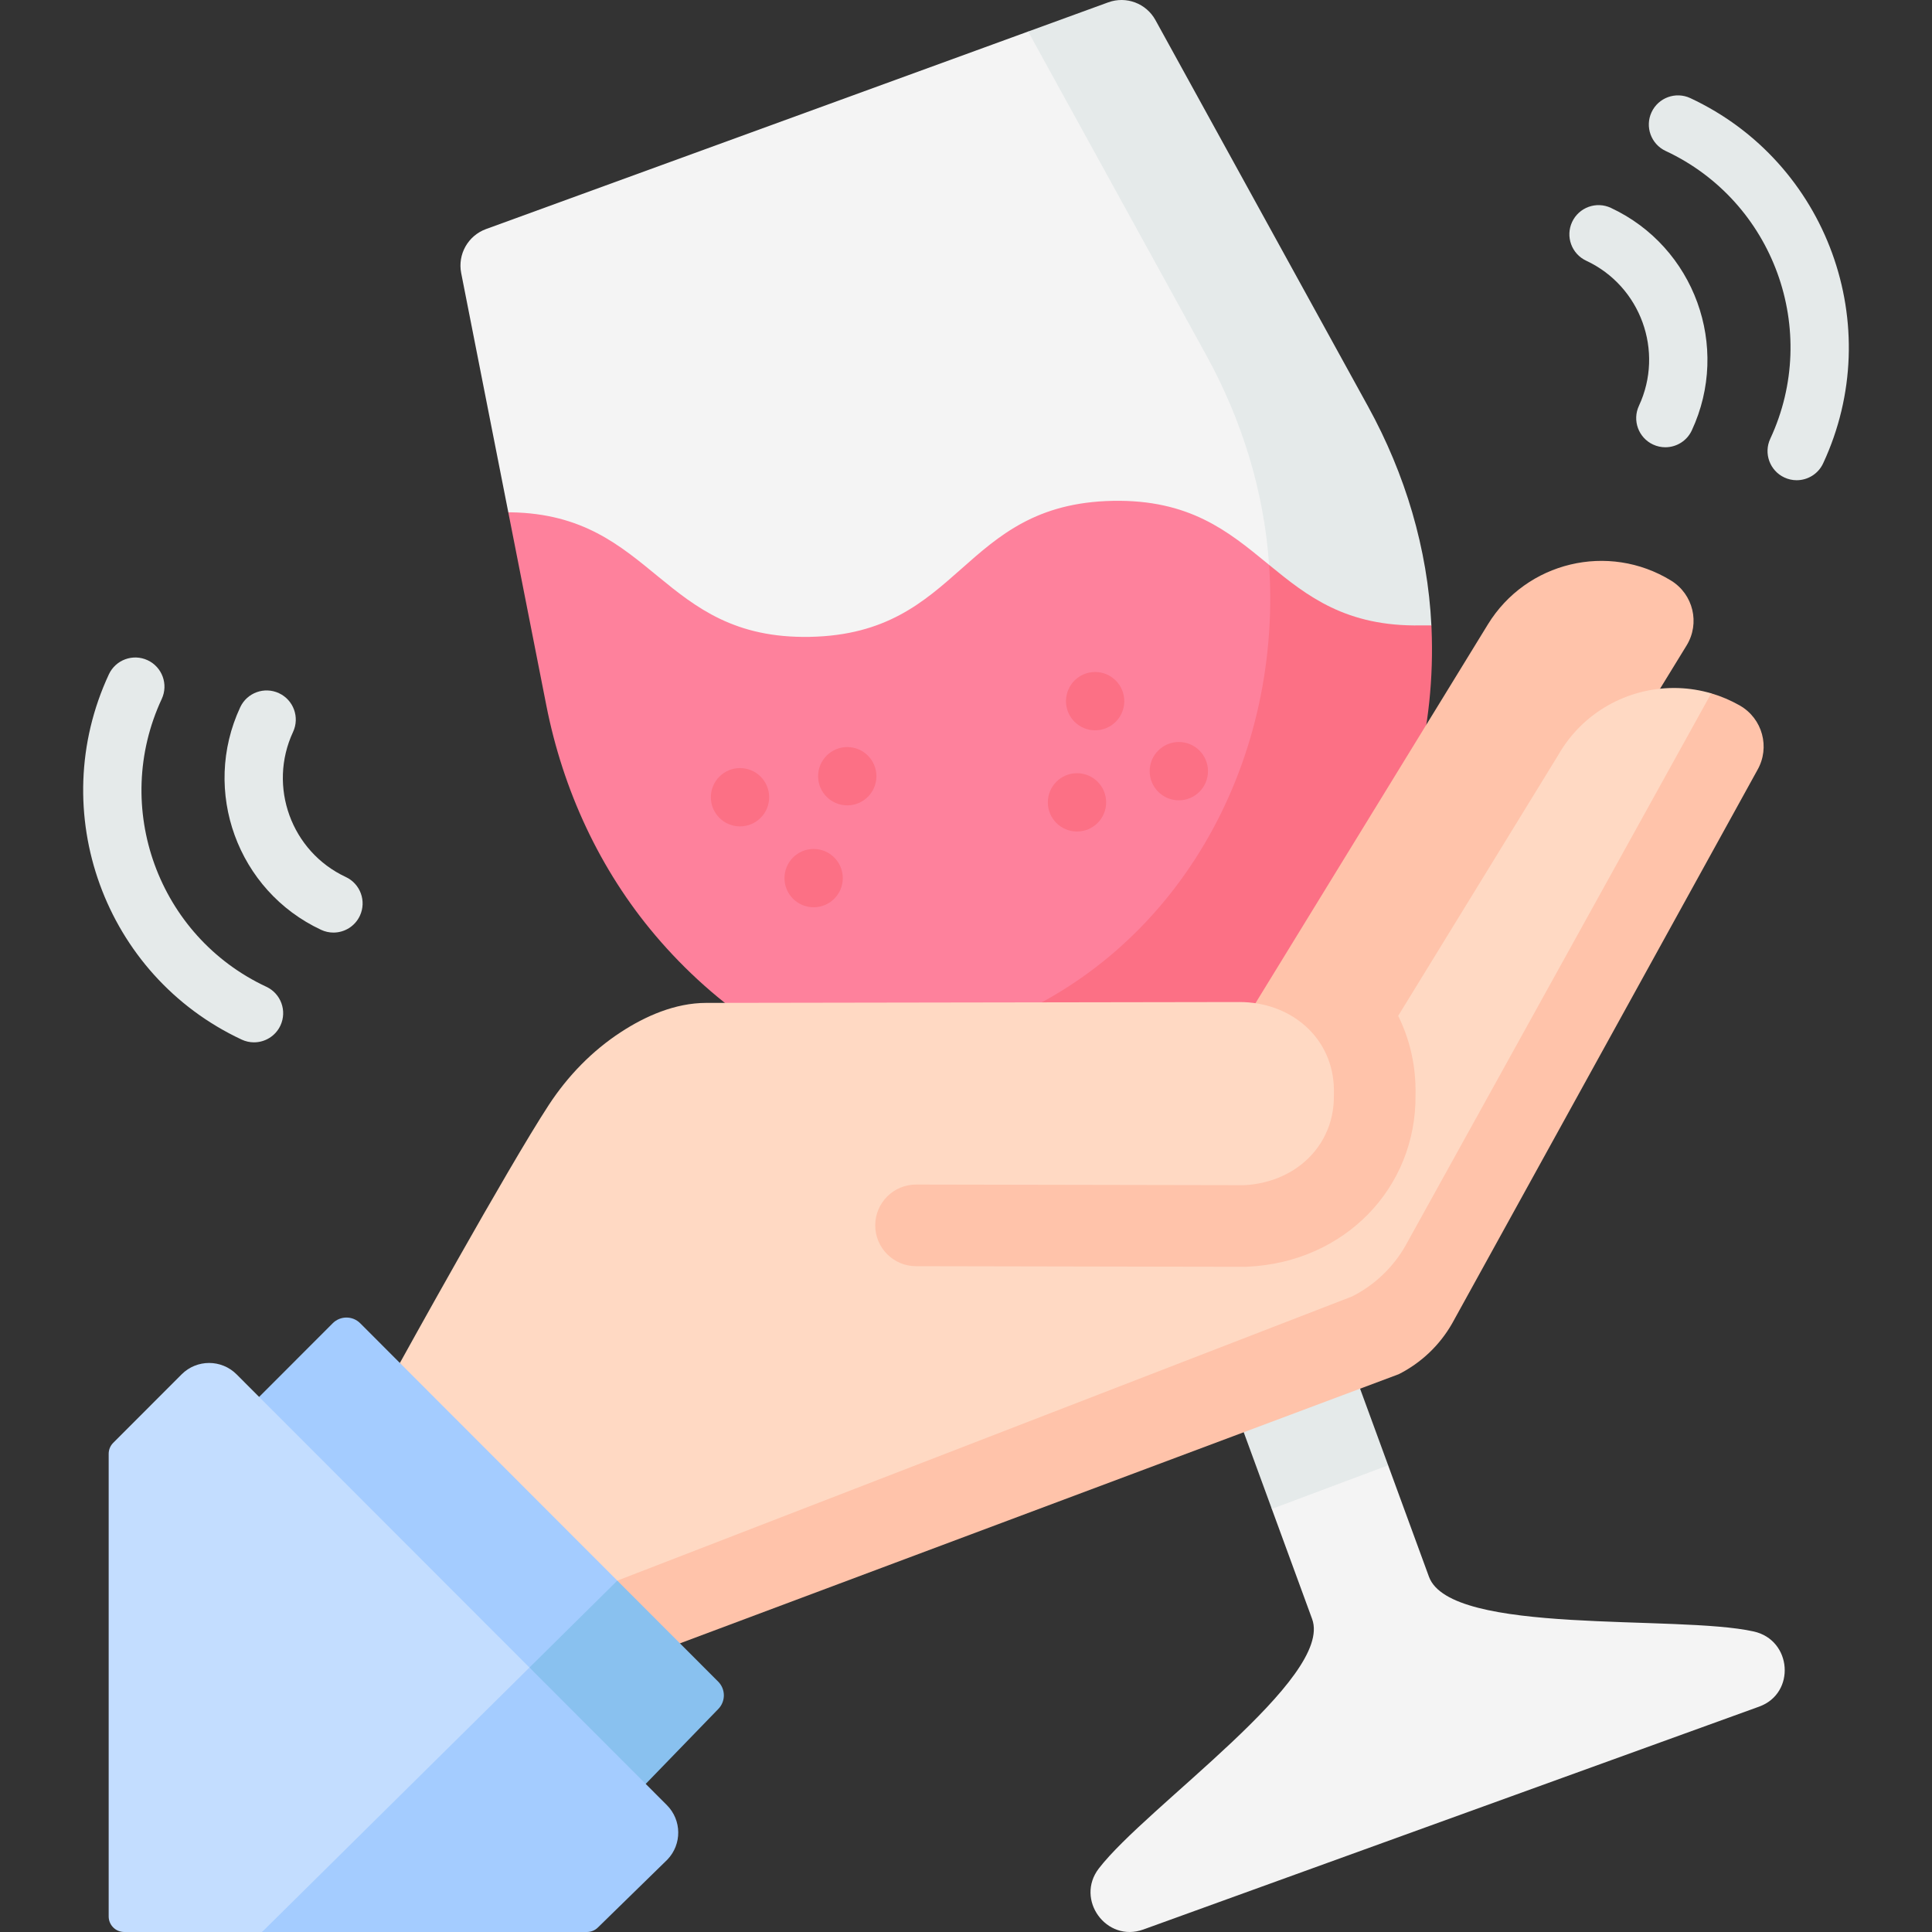
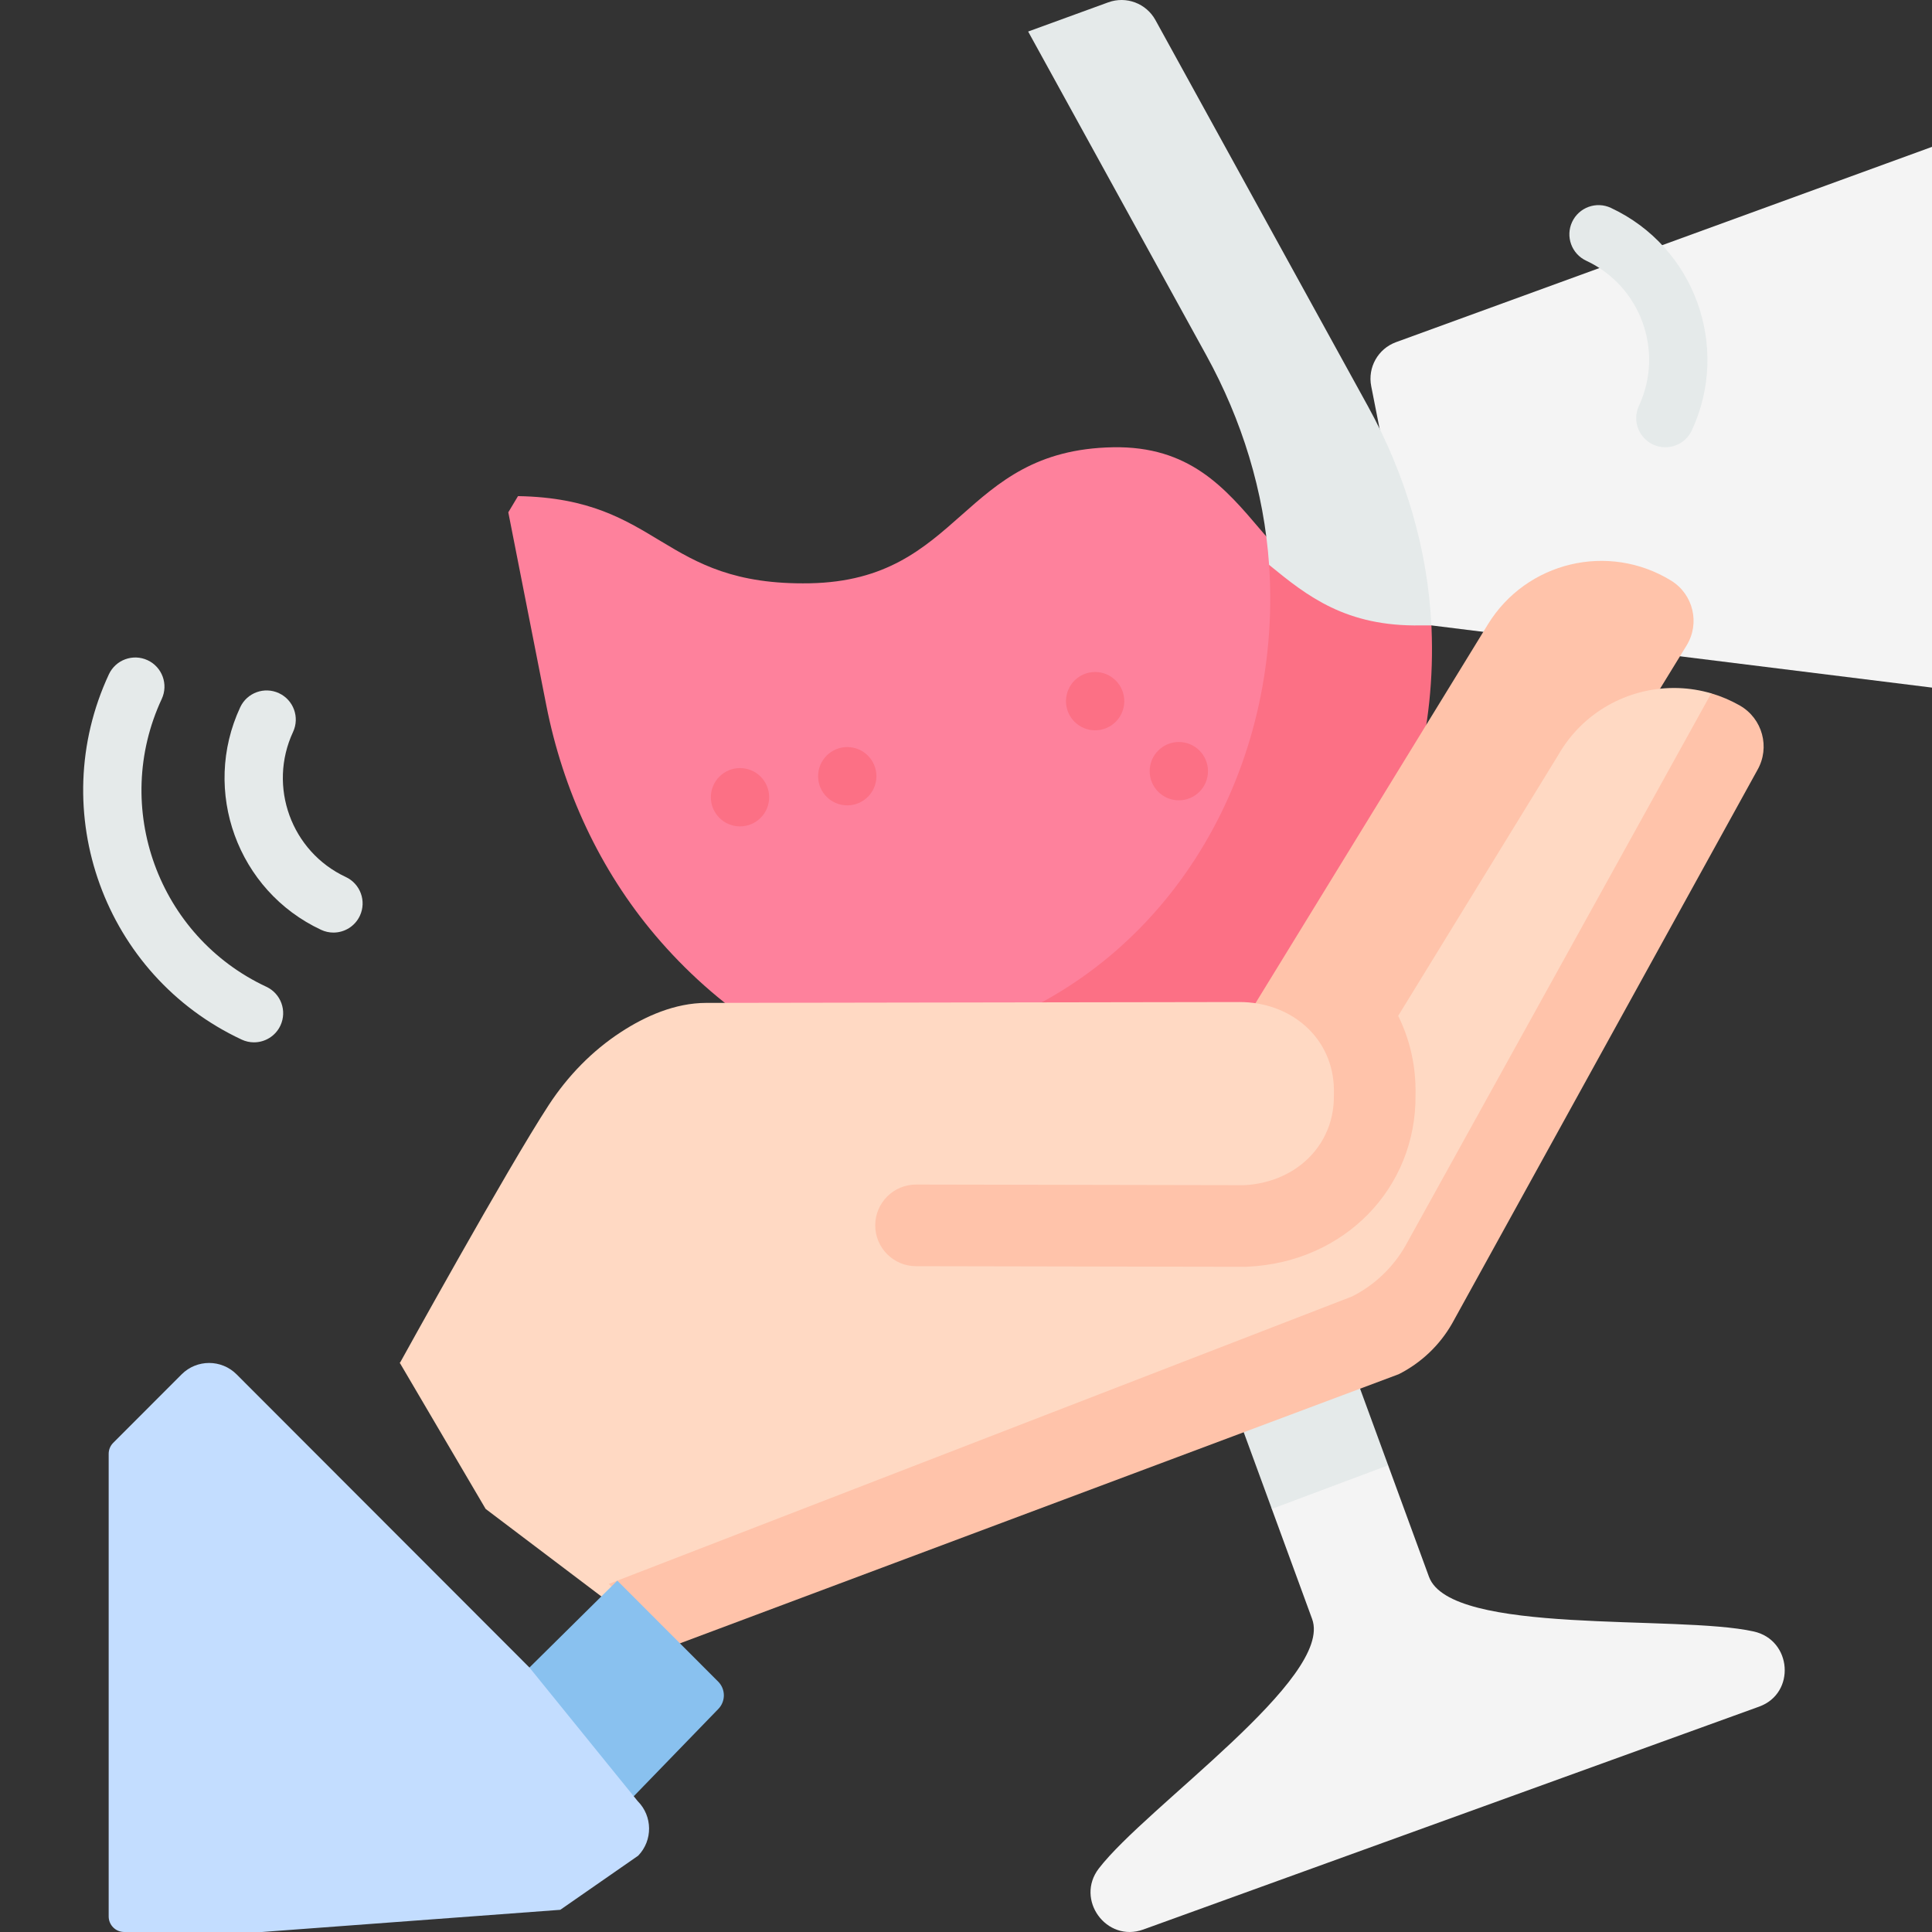
<svg xmlns="http://www.w3.org/2000/svg" id="Capa_1" enable-background="new 0 0 512 512" height="512" viewBox="0 0 512 512" width="512">
  <rect x="0" y="0" width="512" height="512" fill="#333333" stroke="none" />
  <g>
    <path d="m304.036 285.907c-46.863 17.07-98.053.113-130.359-38.014-14.763-17.42-24.487-38.549-28.897-60.956l-10.075-51.169 2.573-4.292c38.086.649 37.655 23.842 77.317 23.1 40.496-.762 39.847-35.284 80.344-36.046 40.496-.752 37.79 44.541 78.286 43.778l6.106 3.428c.021.247-6.019 2.804-6.009 3.051-15.416 51.572-20.425 99.318-69.286 117.12z" fill="#fe819c" />
    <g fill="#fc7085">
      <circle cx="290.222" cy="185.811" r="7.726" />
-       <circle cx="285.414" cy="212.633" r="7.726" />
      <circle cx="312.403" cy="204.364" r="7.726" />
      <circle cx="224.533" cy="205.703" r="7.726" />
      <circle cx="196.111" cy="211.276" r="7.726" />
-       <circle cx="215.621" cy="232.711" r="7.726" />
    </g>
    <path d="m327.883 279.153 29.993 81.878-3.46 16.233 13.459 11.063 10.817 29.53c5.727 15.634 65.766 9.975 86.064 14.5 10.165 2.266 11.191 16.389 1.434 19.917l-163.207 59.07c-9.756 3.528-18.108-7.947-11.787-16.174 12.622-16.428 62.26-50.483 56.533-66.117l-10.688-29.178-.272-17.473-9.745-9.872-30.104-82.18z" fill="#f4f4f4" />
-     <path d="m379.332 165.737h-2.75c-40.496.762-41.145-33.759-81.642-33.007-40.496.762-39.847 35.284-80.344 36.046-39.662.742-41.094-32.358-79.18-33.007h-.711l-12.485-63.398c-.979-4.976 1.813-9.921 6.573-11.662l143.678-52.353 17.954.318c4.759-1.731 10.065.268 12.506 4.708l49.739 92.207c9.818 17.852 14.253 35.777 26.662 60.148z" fill="#f4f4f4" />
+     <path d="m379.332 165.737h-2.75h-.711l-12.485-63.398c-.979-4.976 1.813-9.921 6.573-11.662l143.678-52.353 17.954.318c4.759-1.731 10.065.268 12.506 4.708l49.739 92.207c9.818 17.852 14.253 35.777 26.662 60.148z" fill="#f4f4f4" />
    <path d="m304.036 285.907c-31.379 11.435-64.706 7.603-92.994-7.623 16.565 1.875 33.615.082 50.128-5.934 48.861-17.802 77.562-66.972 75.337-119.418-.01-.247-.021-.505-.041-.752-.041-.824-.082-1.659-.144-2.483 15.767 0 13.337 7.747 33.22 7.376l9.79 8.663c.021.247.031.505.041.752 2.225 52.447-26.476 101.617-75.337 119.419z" fill="#fc7085" />
    <path d="m379.332 165.737h-2.75c-19.882.371-30.153-7.757-40.259-16.04-1.329-19.46-7.201-38.384-16.617-55.506l-47.235-85.835 21.232-7.737c4.759-1.731 10.065.268 12.506 4.708l56.361 102.42c9.818 17.854 15.783 37.654 16.762 57.99z" fill="#e5eaea" />
    <path d="m313.921 296.486 80.379-131.009c10.2-16.624 31.95-21.822 48.565-11.606 5.873 3.611 7.71 11.298 4.105 17.175l-92.325 150.481z" fill="#ffc3aa" />
    <path d="m367.876 388.327-30.833 11.548-40.126-109.528 30.968-11.198z" fill="#e5eaea" />
    <path d="m463.396 205.067-84.065 142.819c-3.297 5.779-8.221 10.456-14.155 13.454l-197.142 68.283-39.337-29.748-22.724-38.673s28.453-51.54 39.487-68.414c5.017-7.654 11.456-14.309 19.12-19.295 6.387-4.162 14.278-7.716 22.612-7.716l141.258-.227c13.712-.021 24.879 9.488 25.054 23.21l-.01 1.525c.041 3.729-.721 7.17-2.163 10.199h.01l12.673-9.027 6.517-22.24 42.405-69.093c6.511-11.404 18.419-17.801 30.679-17.801 2.967 0 5.957.376 8.896 1.147.329.086.657.178.984.274 0 0 2.814 2.849 5.266 4.253 5.985 3.431 8.066 11.075 4.635 17.07z" fill="#ffd9c3" />
    <path d="m465.733 204.059-80.9 146.666c-3.297 5.779-8.221 10.456-14.155 13.454l-193.416 72.422-15.927-16.844 196.98-76.182c5.934-2.998 10.858-7.675 14.155-13.454l81.024-146.378c2.596.762 5.151 1.844 7.603 3.245 5.985 3.432 8.066 11.076 4.636 17.071z" fill="#ffc3aa" />
    <path d="m106.067 361.038.453.742-.546-.577s.031-.052.093-.165z" fill="#ffc3aa" />
    <path d="m375.139 288.791-.01 1.401c.216 24.714-18.842 44.267-44.401 45.493l-.536.031-23.849-.041h-.01l-63.593-.123c-5.974-.012-10.807-4.864-10.796-10.838.011-5.974 4.864-10.808 10.838-10.797l86.906.165c1.792-.082 3.533-.33 5.202-.732 7.397-1.741 13.392-6.387 16.431-12.846v-.01l.021-.01 19.192-31.266c2.874 5.8 4.512 12.331 4.595 19.275z" fill="#ffc3aa" />
    <g>
-       <path d="m53.555 385.331 34.619-34.657c2.012-2.014 5.273-2.014 7.284 0l68.133 68.209 22.354 27.936c1.99 1.992 2.014 5.214.055 7.236l-22.972 20.286z" fill="#a4ccff" />
-     </g>
+       </g>
    <g>
      <g>
        <g>
          <path d="m67.313 276.23c-1.095 0-2.206-.233-3.264-.727-36.361-16.974-52.15-60.396-35.196-96.796 1.801-3.868 6.396-5.544 10.267-3.741 3.868 1.802 5.543 6.398 3.741 10.267-13.36 28.682-.923 62.896 27.725 76.269 3.866 1.805 5.537 6.402 3.732 10.27-1.31 2.807-4.096 4.458-7.005 4.458z" fill="#e5eaea" />
        </g>
        <g>
          <path d="m88.366 247.143c-1.095 0-2.206-.233-3.264-.727-22.154-10.342-31.775-36.798-21.446-58.975 1.801-3.867 6.395-5.545 10.267-3.741 3.868 1.802 5.543 6.398 3.741 10.267-6.734 14.459-.466 31.706 13.975 38.448 3.866 1.805 5.537 6.402 3.732 10.27-1.309 2.807-4.096 4.458-7.005 4.458z" fill="#e5eaea" />
        </g>
      </g>
      <g>
        <g>
-           <path d="m476.137 127.265c-1.093 0-2.202-.232-3.258-.724-3.868-1.802-5.543-6.398-3.741-10.267 13.361-28.682.924-62.896-27.725-76.269-3.866-1.805-5.537-6.402-3.732-10.27 1.804-3.866 6.402-5.538 10.27-3.732 36.362 16.975 52.151 60.397 35.196 96.797-1.311 2.812-4.1 4.465-7.01 4.465z" fill="#e5eaea" />
-         </g>
+           </g>
        <g>
          <path d="m441.333 118.53c-1.093 0-2.201-.232-3.258-.724-3.868-1.802-5.543-6.398-3.741-10.267 6.734-14.459.466-31.706-13.974-38.448-3.866-1.805-5.537-6.402-3.732-10.27 1.806-3.866 6.403-5.539 10.27-3.732 22.153 10.342 31.774 36.798 21.445 58.975-1.311 2.812-4.099 4.466-7.01 4.466z" fill="#e5eaea" />
        </g>
      </g>
    </g>
    <g>
      <path d="m190.376 452.878-23.684 24.446-34.13-27.753 31.029-30.689 26.733 26.764c1.989 1.988 2.01 5.213.052 7.232z" fill="#89c1ef" />
    </g>
    <g>
      <path d="m148.478 506.121 20.652-14.349c3.896-4.048 3.836-10.473-.134-14.448l-28.685-35.408-77.611-77.698c-4.022-4.026-10.547-4.026-14.569 0l-18.126 18.146c-.772.773-1.205 1.82-1.205 2.912v122.602c0 2.276 1.845 4.121 4.121 4.121h36.525z" fill="#c3ddff" />
    </g>
    <g>
-       <path d="m176.86 492.818-18.434 18.009c-.77.752-1.803 1.173-2.88 1.173h-86.102l70.866-70.083 36.417 36.458c3.966 3.976 4.027 10.394.133 14.443z" fill="#a4ccff" />
-     </g>
+       </g>
  </g>
</svg>